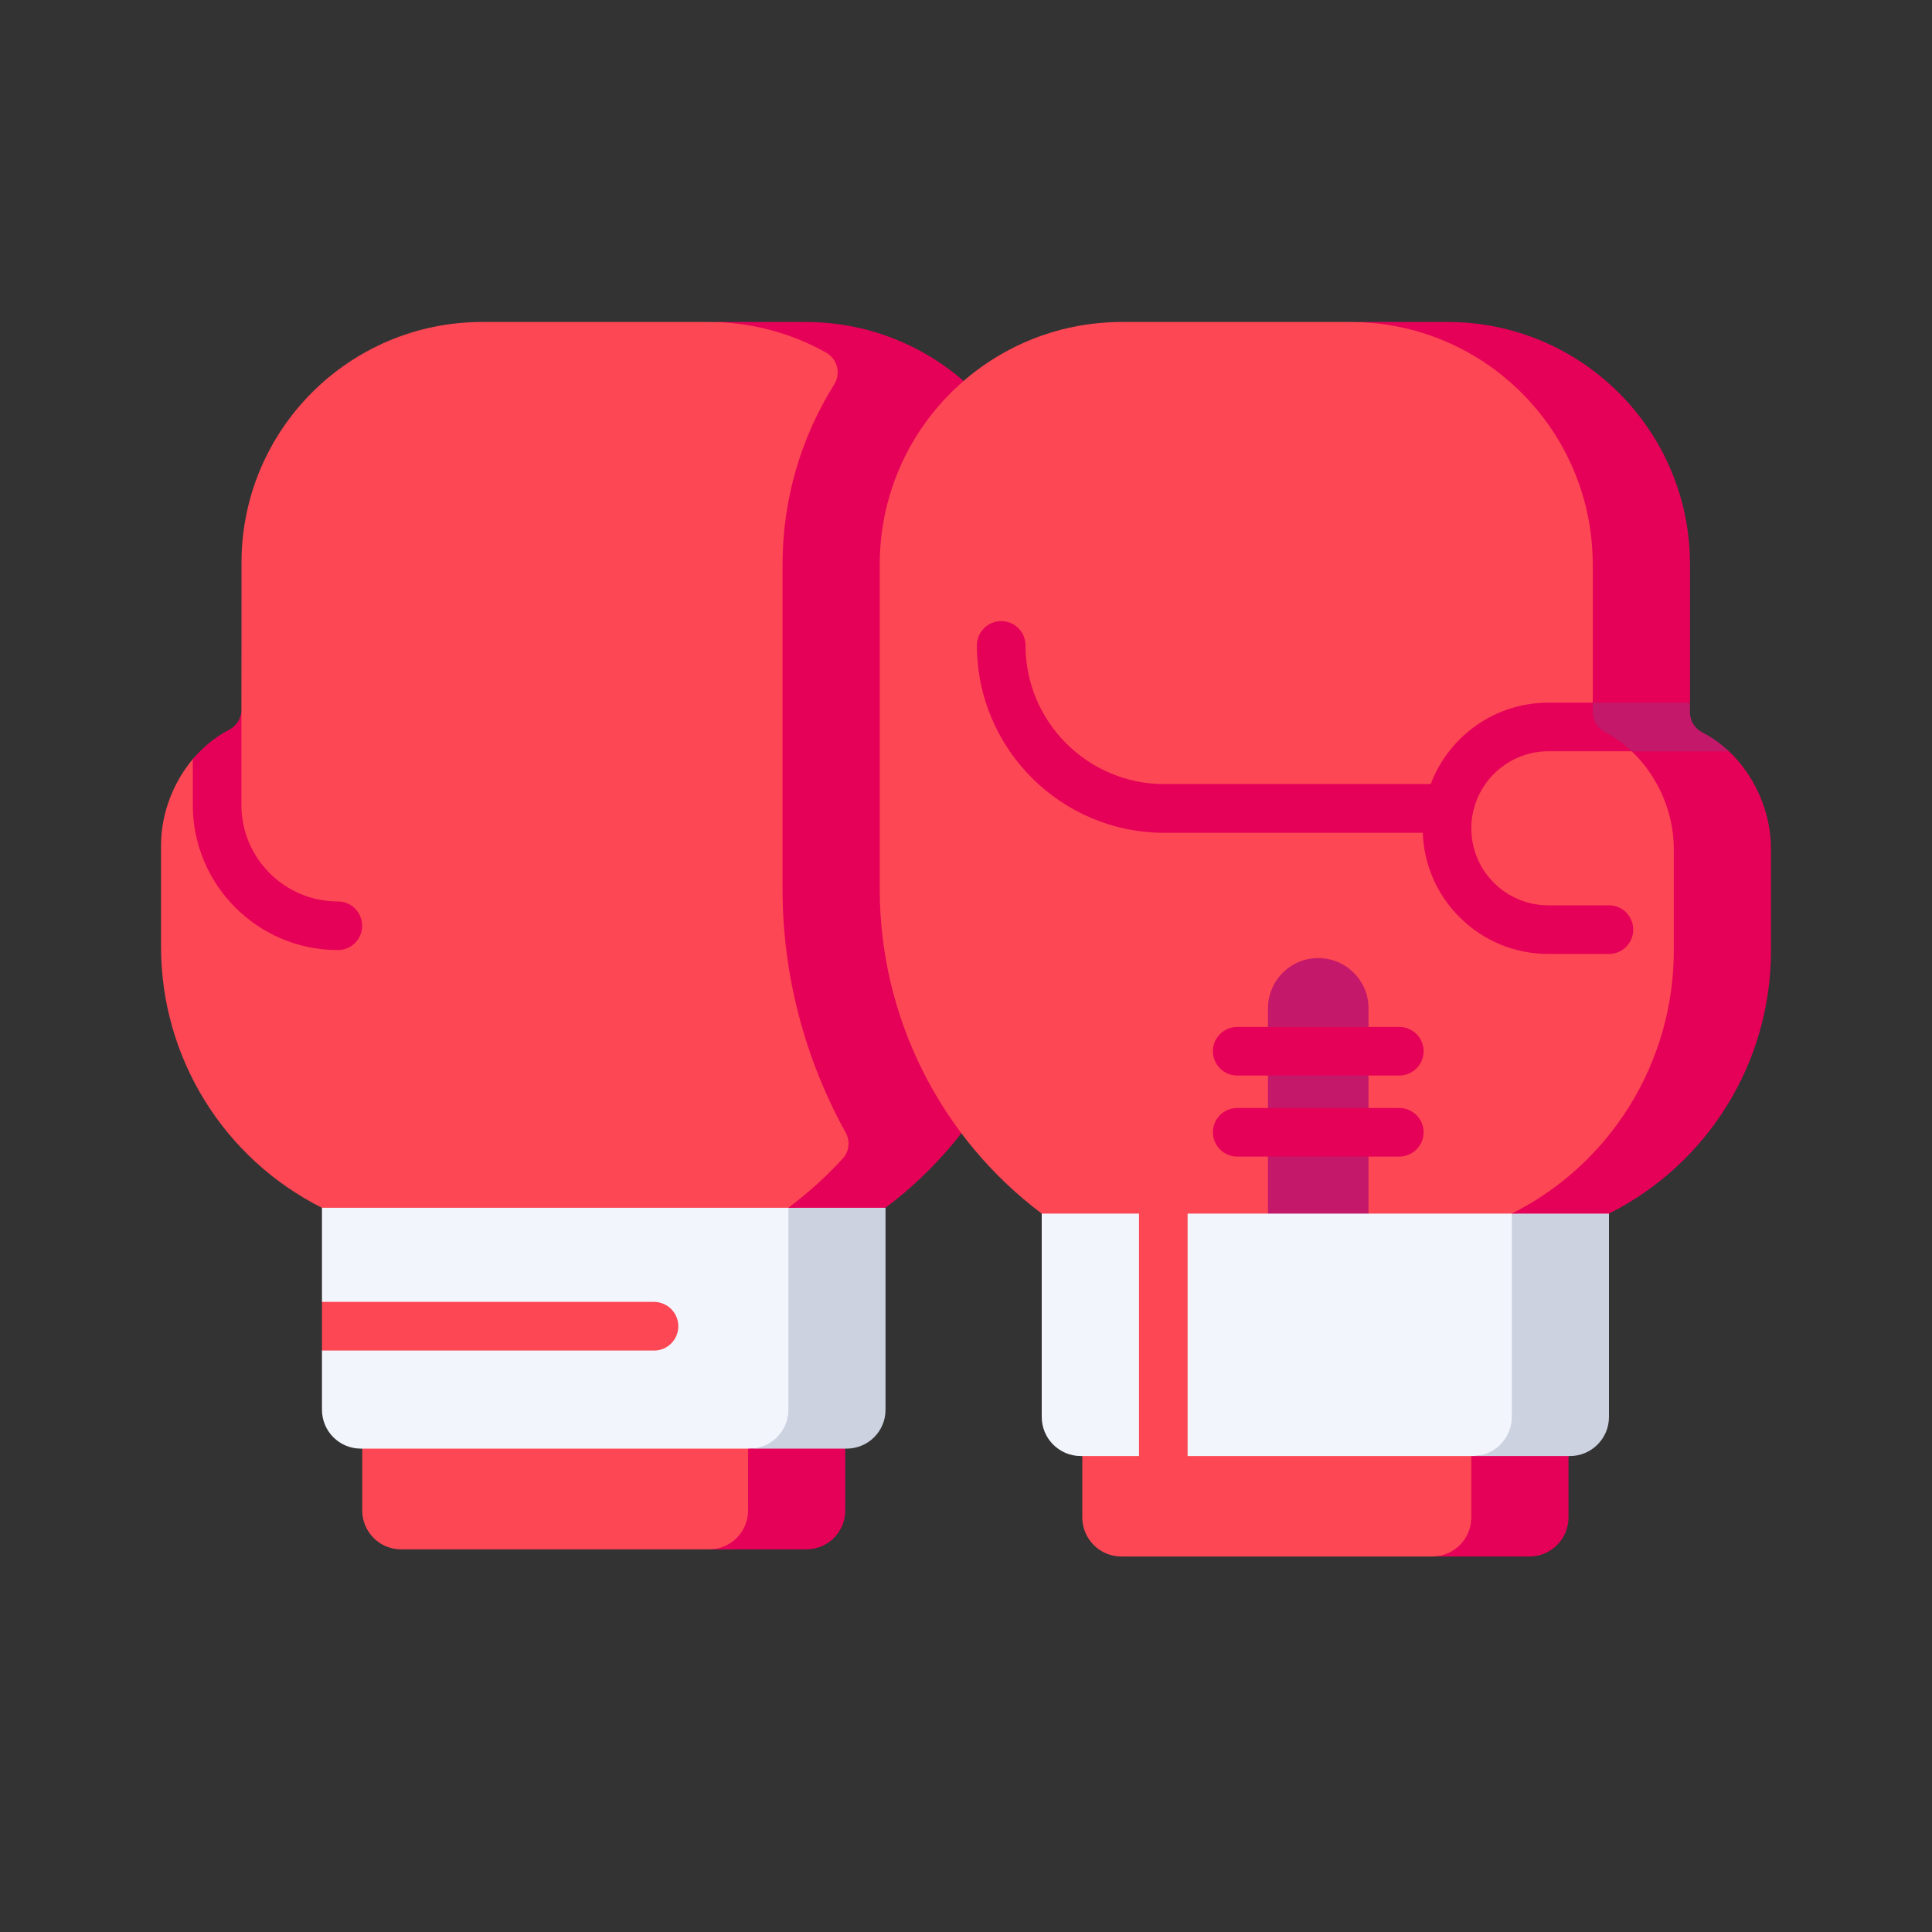
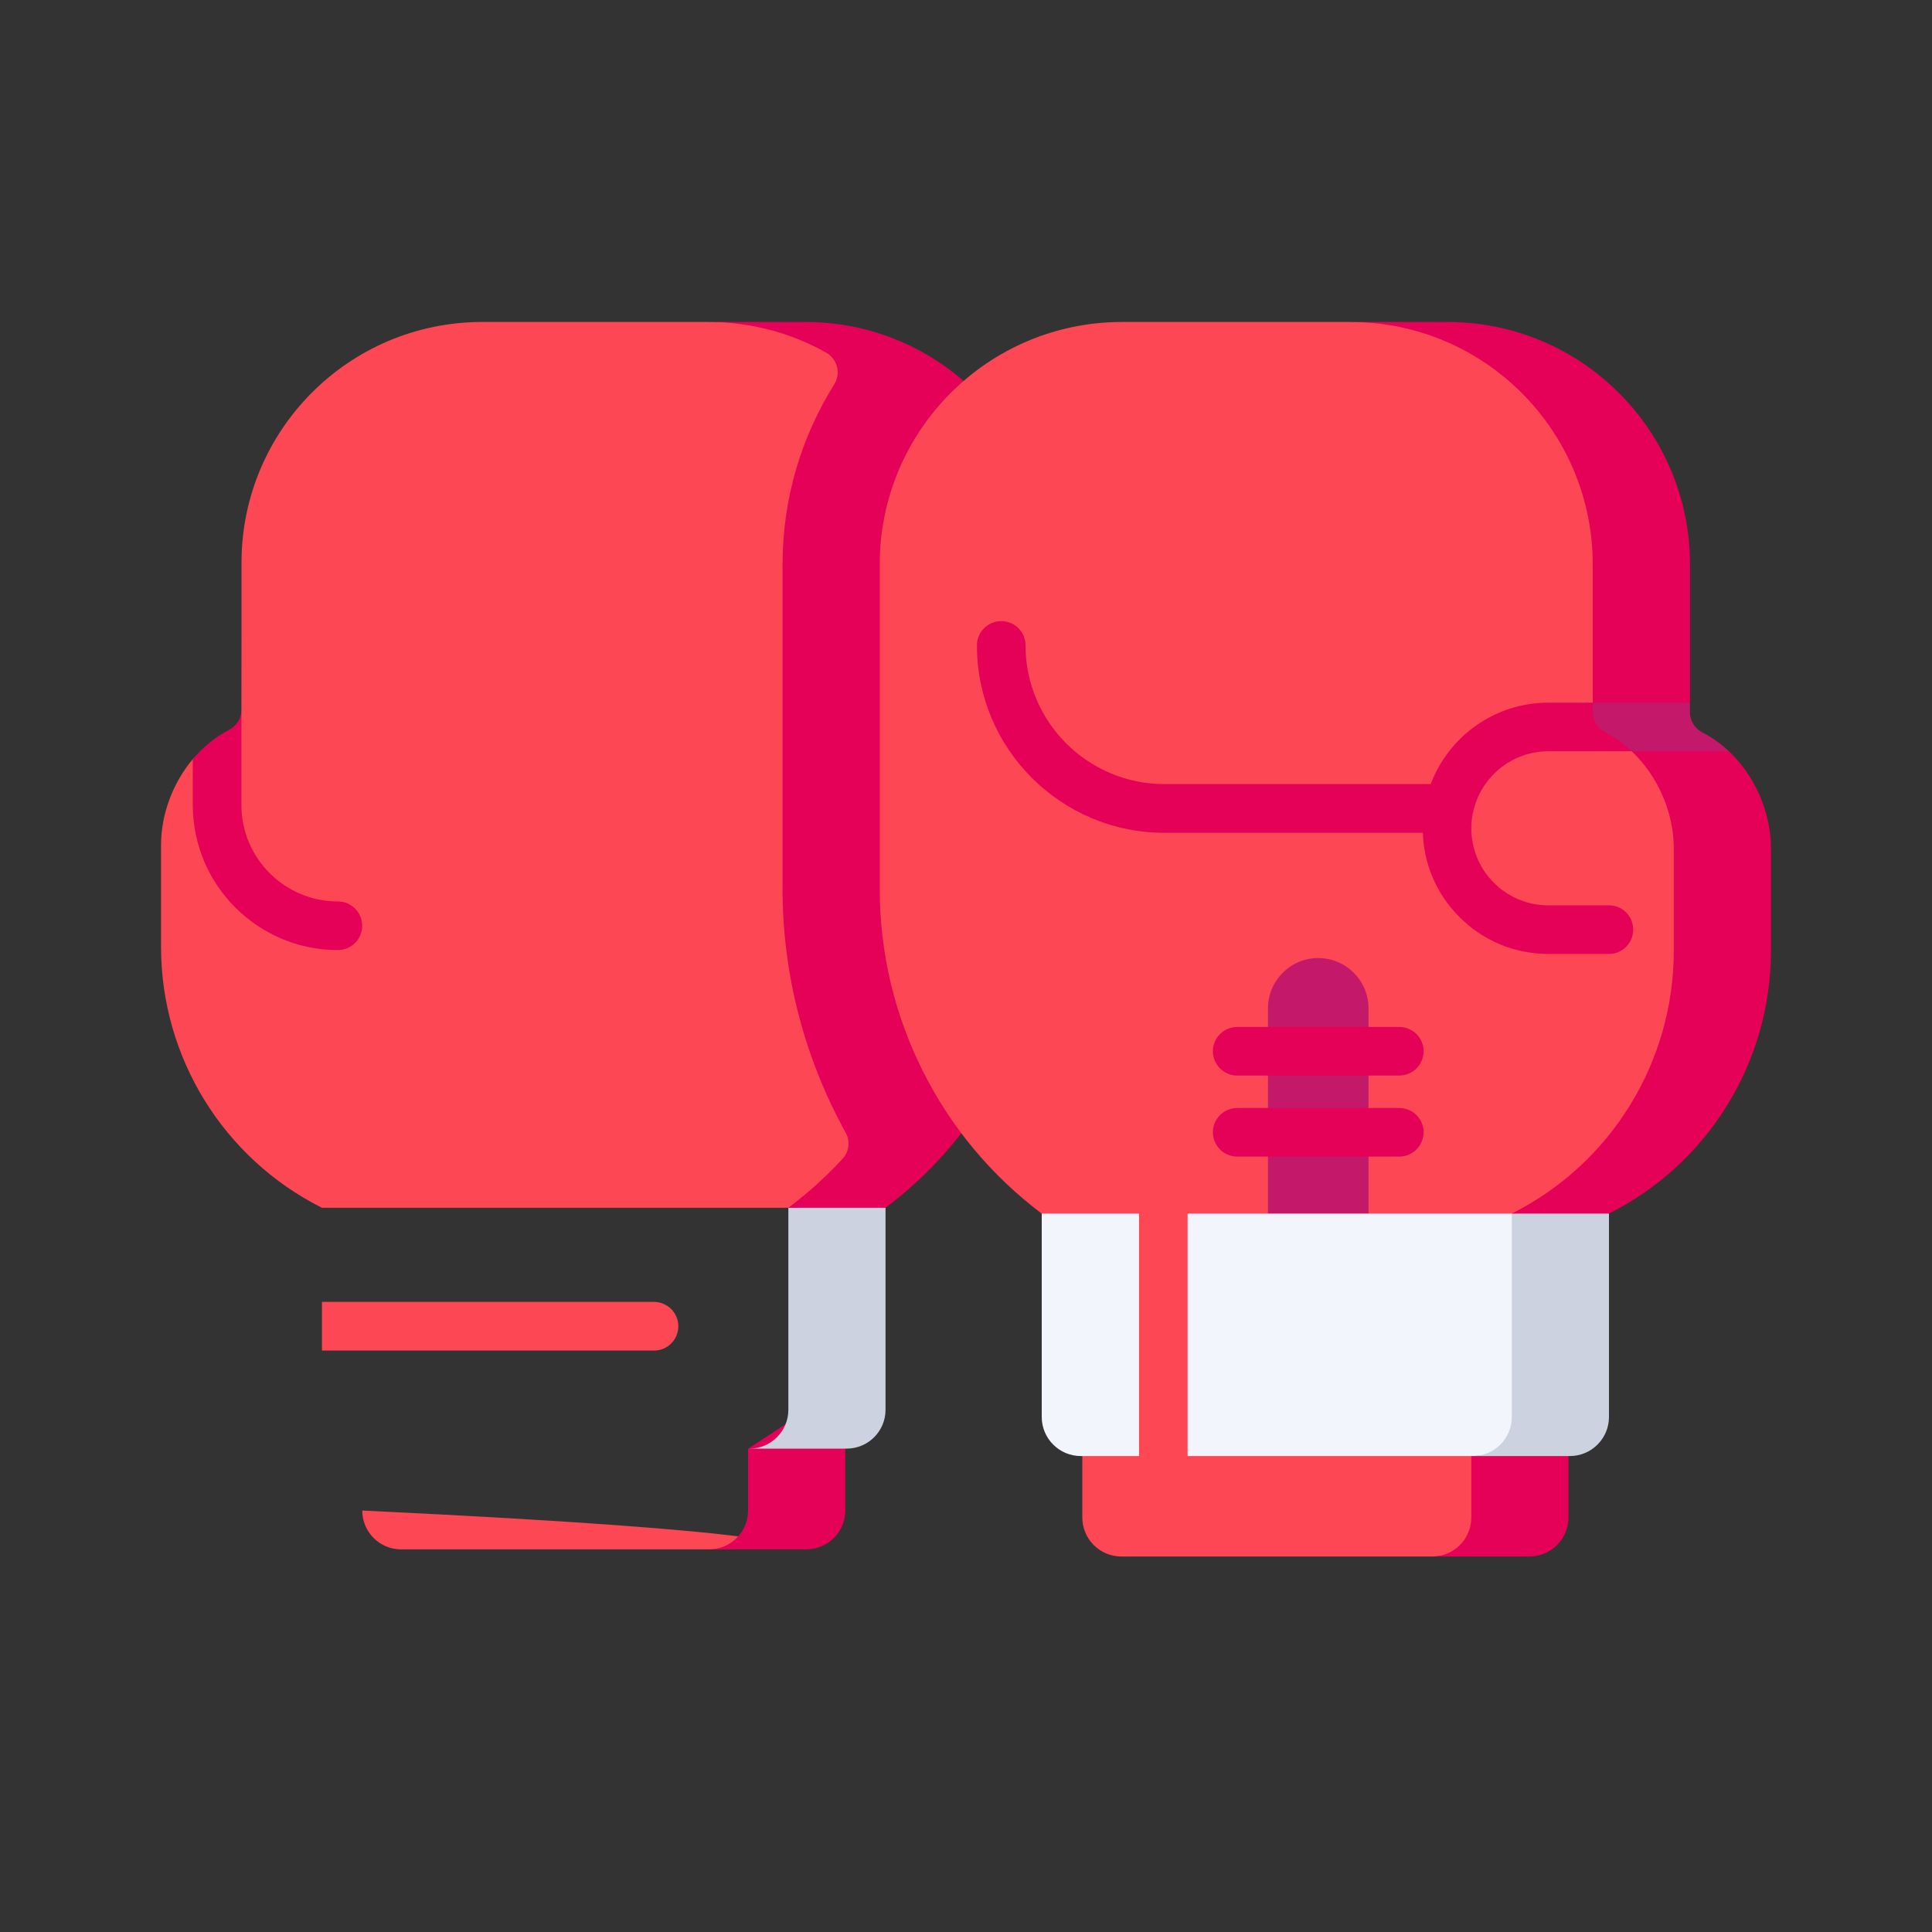
<svg xmlns="http://www.w3.org/2000/svg" width="20" height="20" viewBox="0 0 20 20" fill="none">
  <rect x="0" y="0" width="20" height="20" fill="#333333" stroke="none" />
  <path d="M11.609 16.113H14.826L15.496 16.08C15.72 16.08 15.902 15.932 15.902 15.708V14.737H11.204V15.708C11.204 15.932 11.385 16.113 11.609 16.113Z" fill="#FD4754" />
  <path d="M15.231 15.073V15.708C15.231 15.932 15.05 16.113 14.826 16.113H15.832C16.056 16.113 16.237 15.932 16.237 15.708V15.073L15.735 14.737L15.231 15.073Z" fill="#E50058" />
  <path d="M16.32 12.229V14.668C16.32 14.892 16.139 15.04 15.915 15.04L15.245 15.073H12.294L12.042 14.738L11.791 15.073H11.189C10.966 15.073 10.784 14.892 10.784 14.668V12.229H16.32V12.229Z" fill="#F2F6FC" />
  <path d="M15.65 12.564V14.668C15.65 14.892 15.468 15.073 15.245 15.073H16.251C16.474 15.073 16.656 14.892 16.656 14.668V12.564L16.32 12.229L15.65 12.564Z" fill="#CDD2E1" />
  <path d="M12.294 12.56V15.073H11.791V12.56C11.791 12.421 11.904 12.309 12.043 12.309C12.181 12.309 12.294 12.421 12.294 12.56Z" fill="#FD4754" />
-   <path d="M8.012 16.024L7.342 16.039H4.152C3.93 16.039 3.75 15.859 3.75 15.637V14.662H8.415V15.637C8.415 15.859 8.235 16.024 8.012 16.024Z" fill="#FD4754" />
+   <path d="M8.012 16.024L7.342 16.039H4.152C3.93 16.039 3.75 15.859 3.75 15.637V14.662V15.637C8.415 15.859 8.235 16.024 8.012 16.024Z" fill="#FD4754" />
  <path d="M7.744 14.998V15.637C7.744 15.859 7.564 16.039 7.341 16.039H8.347C8.57 16.039 8.75 15.859 8.75 15.637V14.998L8.256 14.662L7.744 14.998Z" fill="#E50058" />
-   <path d="M8.831 12.168V14.594C8.831 14.816 8.651 14.963 8.429 14.963L7.744 14.996H3.735C3.513 14.996 3.333 14.816 3.333 14.594V13.98L3.668 13.729L3.333 13.477V12.168H8.831Z" fill="#F2F6FC" />
  <path d="M8.161 12.503V14.594C8.161 14.816 7.981 14.996 7.758 14.996H8.764C8.987 14.996 9.167 14.816 9.167 14.594V12.503L8.75 12.168L8.161 12.503Z" fill="#CDD2E1" />
  <path d="M7.022 13.729C7.022 13.868 6.91 13.981 6.771 13.981H3.333V13.477H6.771C6.909 13.478 7.022 13.59 7.022 13.729Z" fill="#FD4754" />
  <path d="M10.498 5.826V9.167C10.498 9.823 10.344 10.46 10.058 11.031C9.772 11.603 9.356 12.076 8.831 12.47L8.161 12.503H3.333C2.311 11.99 1.667 10.945 1.667 9.801V8.75C1.667 8.424 1.792 8.101 1.996 7.858C2.101 7.733 2.228 7.965 2.368 7.892C2.443 7.853 2.493 7.445 2.499 7.363C2.5 7.357 2.5 5.826 2.5 5.826C2.5 4.449 3.616 3.333 4.993 3.333H7.334L8.005 3.343C9.381 3.343 10.498 4.449 10.498 5.826Z" fill="#FD4754" />
  <path d="M9.055 3.437C9.055 3.437 9.055 3.437 9.055 3.437C8.828 3.369 8.588 3.333 8.34 3.333H7.334C7.776 3.333 8.192 3.448 8.552 3.65C8.669 3.716 8.707 3.866 8.635 3.981C8.297 4.521 8.101 5.159 8.101 5.843V9.205C8.101 10.094 8.332 10.961 8.754 11.724C8.803 11.812 8.791 11.921 8.723 11.995C8.553 12.18 8.365 12.35 8.161 12.503H9.167C10.216 11.715 10.833 10.479 10.833 9.167V5.826C10.833 4.698 10.084 3.744 9.055 3.437Z" fill="#E50058" />
  <path d="M17.998 8.785V9.843C17.998 10.994 17.349 12.013 16.32 12.53L15.649 12.563H14.167L13.652 12.228L13.126 12.563H10.784C10.256 12.166 9.837 11.657 9.55 11.082C9.262 10.506 9.107 9.865 9.107 9.205V5.842C9.107 4.456 10.23 3.333 11.616 3.333H13.979L14.65 3.347C16.035 3.347 17.159 4.456 17.159 5.842V7.527C17.309 7.58 17.446 7.667 17.563 7.778C17.83 8.03 17.998 8.405 17.998 8.785Z" fill="#FD4754" />
  <path d="M17.159 7.373L17.495 7.275V5.843C17.495 4.457 16.371 3.333 14.985 3.333H13.979C15.365 3.333 16.488 4.457 16.488 5.843V7.373C16.488 7.463 16.54 7.543 16.62 7.584C17.039 7.799 17.327 8.288 17.327 8.785V9.843C17.327 10.994 16.678 12.047 15.65 12.563H16.656C17.684 12.047 18.333 10.994 18.333 9.843V8.785C18.333 8.405 18.165 8.03 17.899 7.778C17.817 7.701 17.39 7.635 17.291 7.584C17.211 7.543 17.159 7.463 17.159 7.373Z" fill="#E50058" />
  <path d="M14.167 12.563H13.126V10.439C13.126 10.151 13.359 9.918 13.646 9.918C13.934 9.918 14.167 10.151 14.167 10.439V12.563Z" fill="#C4186A" />
  <path d="M3.749 9.584C3.749 9.722 3.637 9.835 3.498 9.835C2.67 9.835 1.996 9.162 1.996 8.334V7.859C2.101 7.734 2.227 7.63 2.368 7.557C2.443 7.519 2.493 7.446 2.499 7.363V8.334C2.499 8.884 2.947 9.332 3.498 9.332C3.637 9.332 3.749 9.445 3.749 9.584Z" fill="#E50058" />
  <path d="M16.907 9.624C16.907 9.762 16.795 9.875 16.656 9.875H16.029C15.681 9.875 15.354 9.74 15.108 9.493C14.874 9.259 14.74 8.95 14.729 8.621H12.053C10.983 8.621 10.113 7.751 10.113 6.681C10.113 6.542 10.226 6.43 10.365 6.43C10.504 6.43 10.616 6.542 10.616 6.681C10.616 7.473 11.261 8.117 12.053 8.117H14.811C14.996 7.625 15.472 7.274 16.028 7.274H16.029L16.488 7.274L17.159 7.527C17.309 7.58 16.892 7.777 16.892 7.777L16.029 7.777H16.029C15.644 7.777 15.322 8.051 15.248 8.413C15.247 8.417 15.246 8.42 15.245 8.423C15.236 8.472 15.231 8.522 15.231 8.574C15.231 8.787 15.313 8.987 15.464 9.138C15.615 9.289 15.815 9.372 16.029 9.372H16.656C16.795 9.372 16.907 9.484 16.907 9.624Z" fill="#E50058" />
  <path d="M17.494 7.373V7.275L16.488 7.274V7.373C16.488 7.462 16.54 7.542 16.62 7.583C16.719 7.634 16.81 7.7 16.892 7.778L17.898 7.778C17.816 7.7 17.725 7.634 17.626 7.584C17.546 7.543 17.494 7.462 17.494 7.373Z" fill="#C4186A" />
  <path d="M14.485 10.631H12.808C12.669 10.631 12.556 10.743 12.556 10.882C12.556 11.021 12.669 11.134 12.808 11.134H14.485C14.624 11.134 14.737 11.021 14.737 10.882C14.737 10.743 14.624 10.631 14.485 10.631Z" fill="#E50058" />
  <path d="M14.485 11.47H12.808C12.669 11.47 12.556 11.582 12.556 11.721C12.556 11.86 12.669 11.973 12.808 11.973H14.485C14.624 11.973 14.737 11.86 14.737 11.721C14.737 11.582 14.624 11.47 14.485 11.47Z" fill="#E50058" />
</svg>